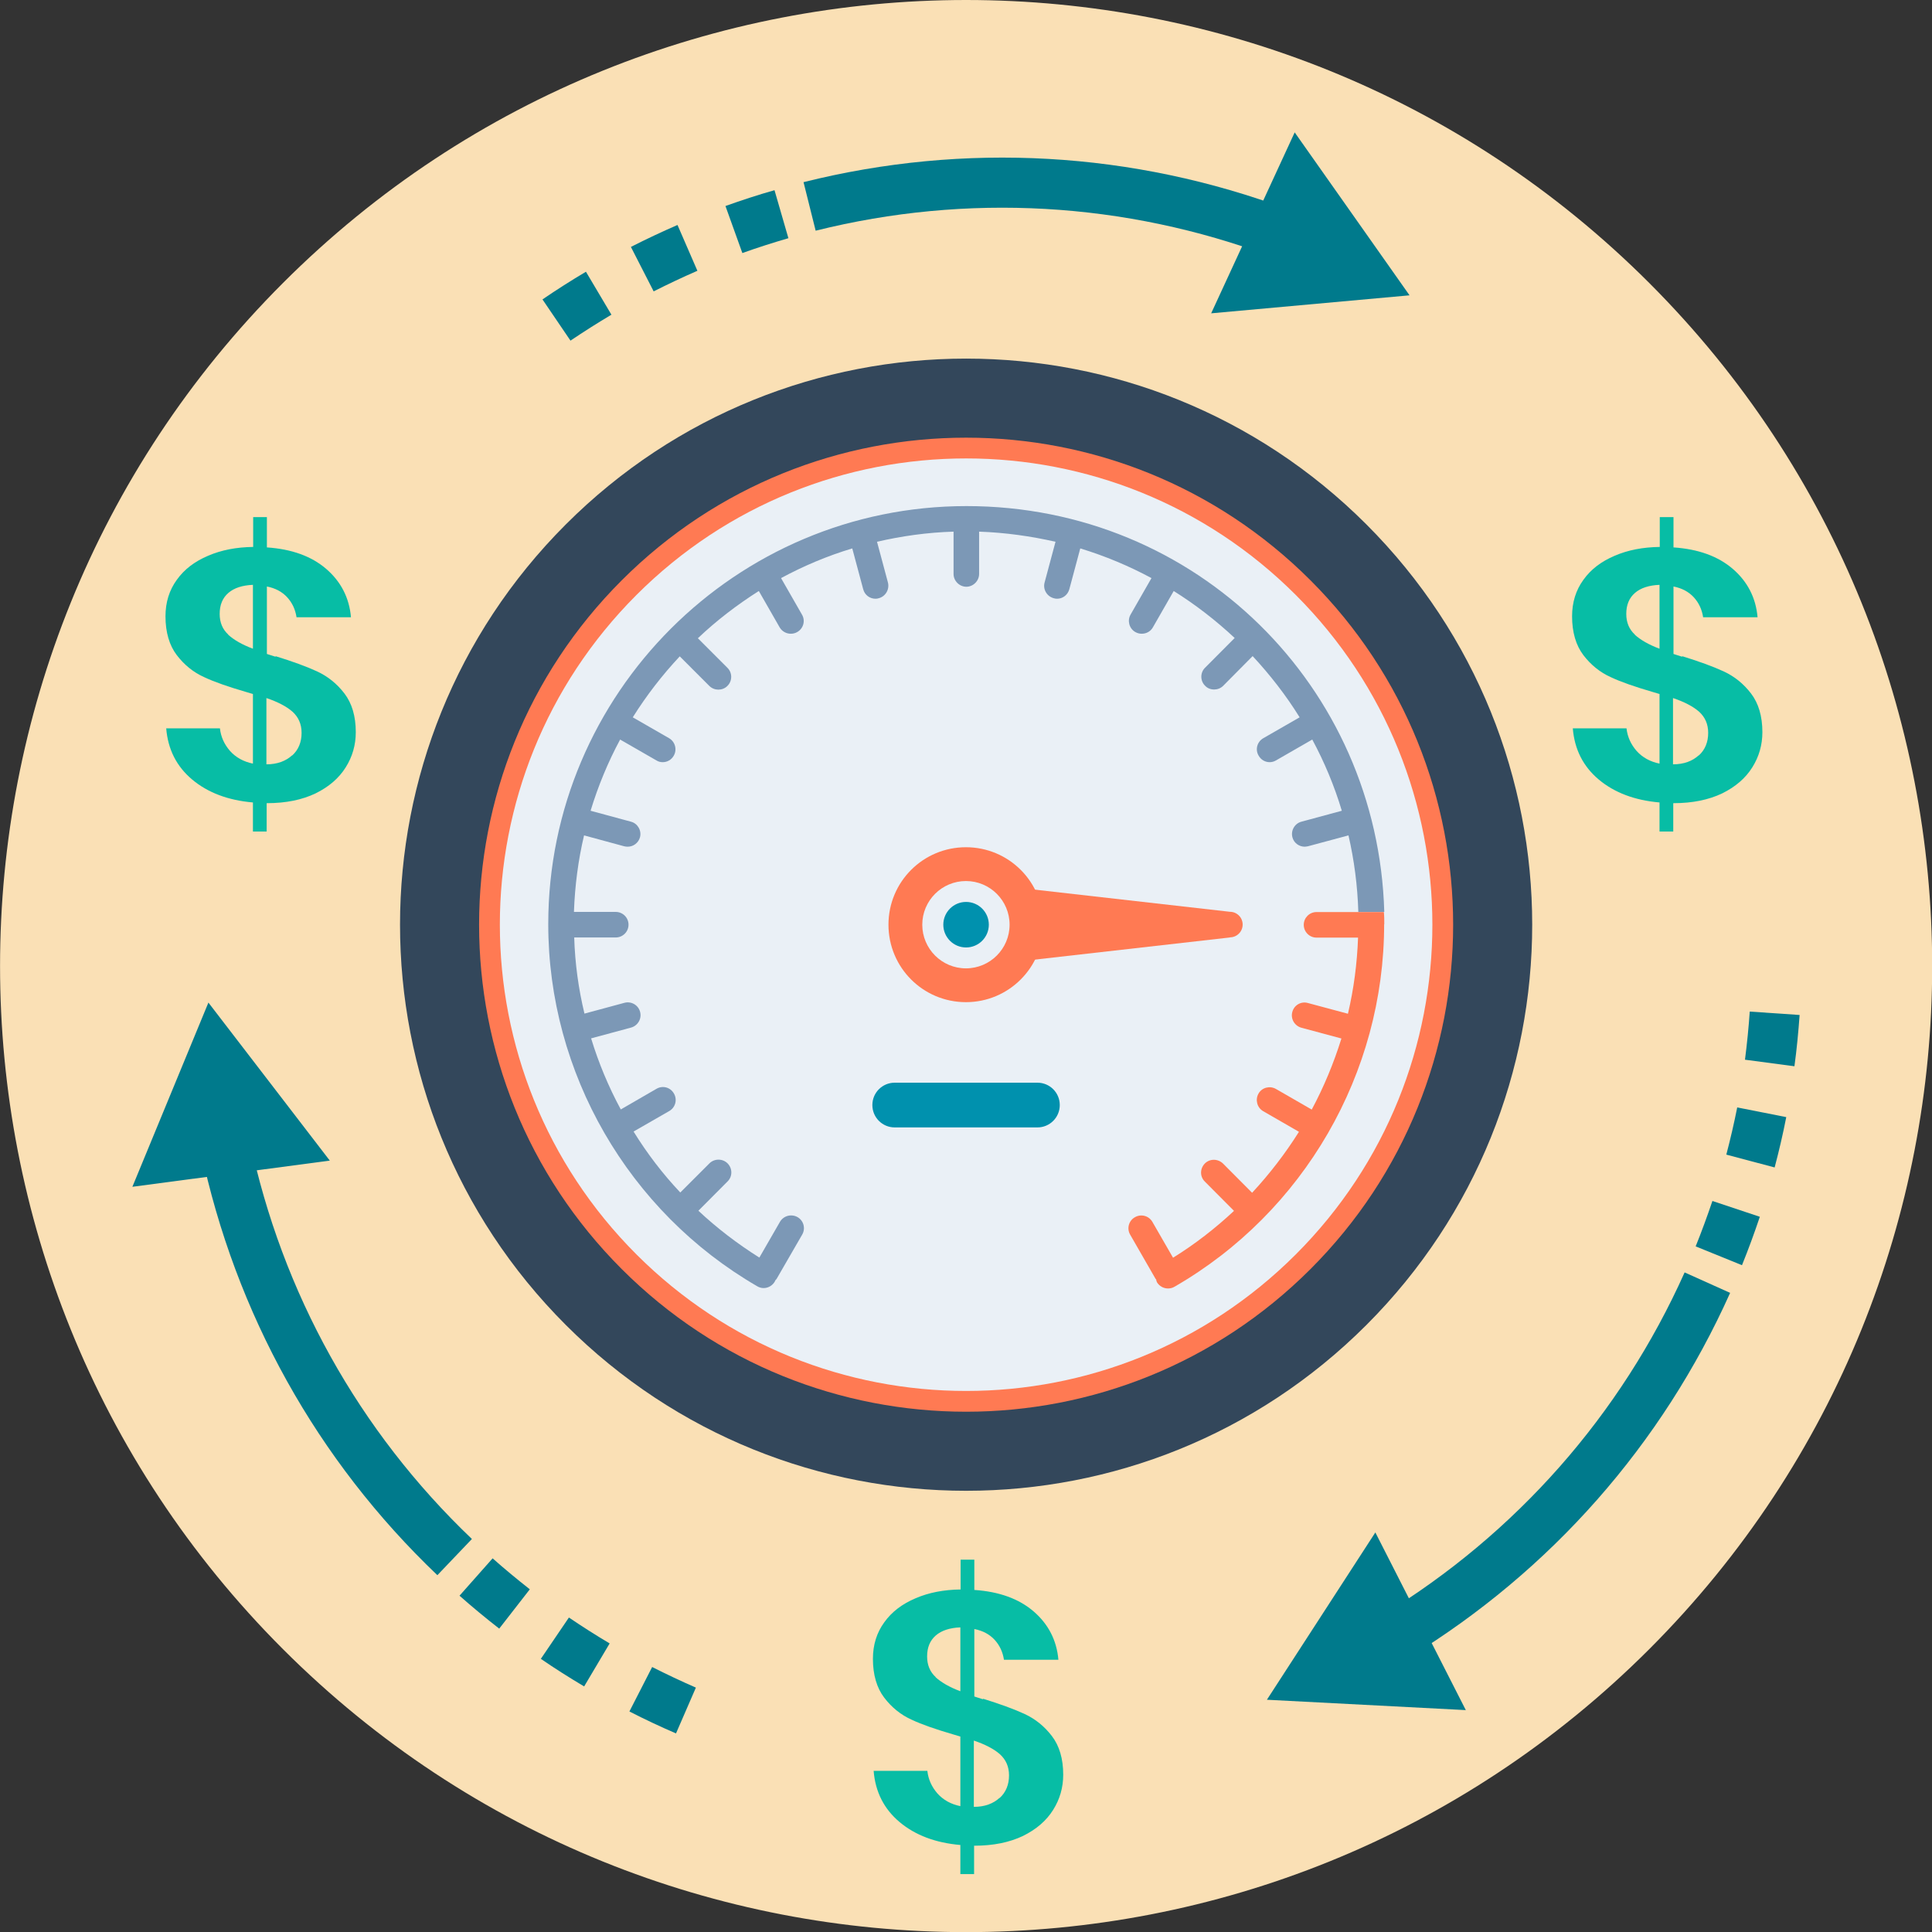
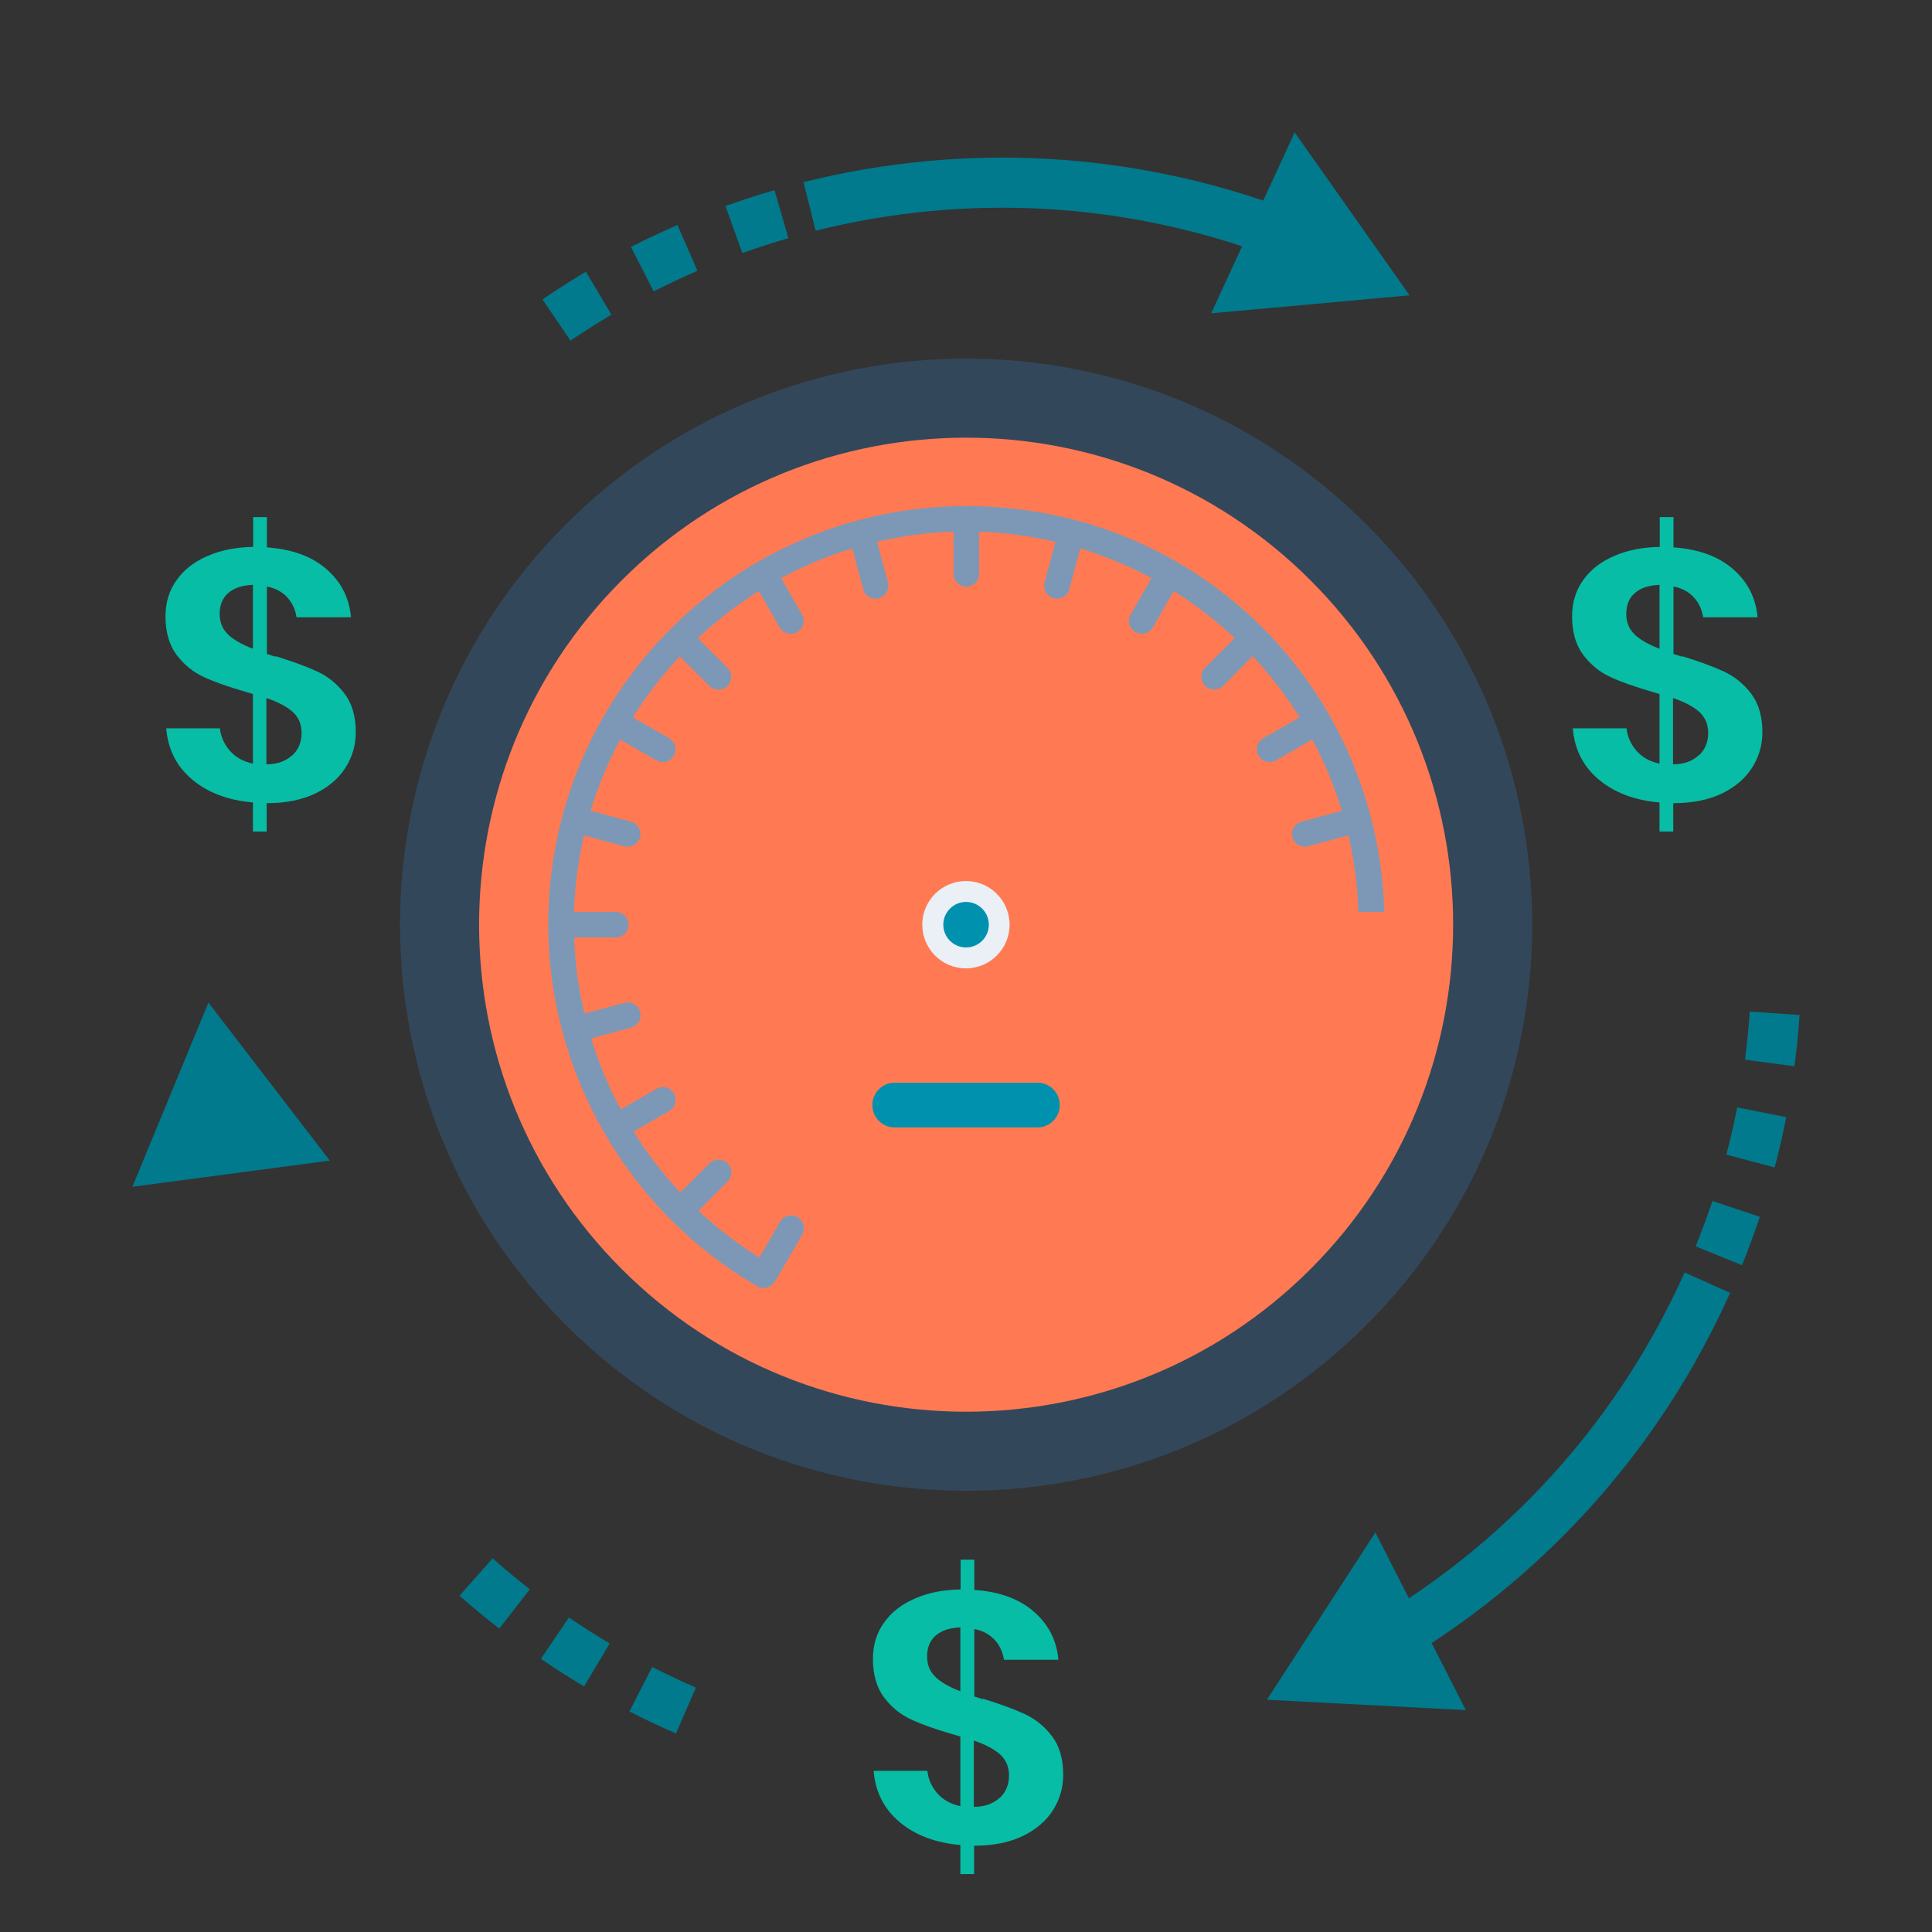
<svg xmlns="http://www.w3.org/2000/svg" width="467" height="467" viewBox="0 0 467 467" fill="none">
  <rect x="0" y="0" width="467" height="467" fill="#333333" stroke="none" />
  <g clip-path="url(#clip0_547_91)">
-     <path d="M398.649 398.637C489.842 307.443 489.842 159.589 398.649 68.395C307.455 -22.798 159.601 -22.798 68.407 68.395C-22.787 159.589 -22.787 307.443 68.407 398.637C159.601 489.831 307.455 489.831 398.649 398.637Z" fill="#FAE0B5" />
    <path d="M330.284 320.273C383.721 266.835 383.721 180.197 330.284 126.76C276.847 73.323 190.208 73.322 136.771 126.76C83.334 180.197 83.334 266.835 136.771 320.273C190.208 373.71 276.847 373.71 330.284 320.273Z" fill="#33475B" />
    <path d="M316.771 306.759C362.745 260.785 362.745 186.247 316.771 140.273C270.797 94.299 196.259 94.299 150.285 140.273C104.311 186.247 104.311 260.785 150.285 306.759C196.259 352.733 270.797 352.733 316.771 306.759Z" fill="#FF7A53" />
-     <path d="M313.222 303.21C357.236 259.196 357.236 187.836 313.222 143.822C269.208 99.808 197.848 99.808 153.834 143.822C109.82 187.836 109.82 259.196 153.834 303.21C197.848 347.224 269.208 347.224 313.222 303.21Z" fill="#EAF0F6" />
    <path d="M334.573 223.387C334.573 259.422 315.173 293.011 283.9 311.028C283.417 311.318 282.87 311.447 282.324 311.447C281.262 311.447 280.232 310.9 279.653 309.934C279.524 309.677 279.492 309.484 279.46 309.227C279.46 309.227 279.428 309.216 279.364 309.194L273.186 298.448C272.318 296.968 272.832 295.07 274.312 294.234C275.792 293.365 277.691 293.848 278.559 295.36L283.546 304.014C288.855 300.733 293.81 296.872 298.282 292.689L291.236 285.611C290.013 284.421 290.013 282.49 291.236 281.236C292.426 280.045 294.356 280.045 295.611 281.236L302.657 288.314C306.904 283.745 310.701 278.79 313.982 273.578L305.328 268.591C303.848 267.723 303.365 265.824 304.202 264.344C305.038 262.864 306.936 262.382 308.416 263.218L317.071 268.205C319.999 262.736 322.38 257.009 324.246 251.025L314.561 248.418C312.921 247.968 311.923 246.263 312.374 244.622C312.792 242.981 314.465 241.984 316.106 242.434L325.822 245.04C327.238 239.024 328.042 232.879 328.267 226.637H318.229C316.492 226.637 315.141 225.221 315.141 223.548C315.141 221.875 316.492 220.46 318.229 220.46H334.509C334.606 221.457 334.606 222.422 334.606 223.42L334.573 223.387Z" fill="#FF7A53" />
    <path d="M334.509 220.427H328.332C328.139 214.089 327.334 207.912 325.951 201.928L316.138 204.566C315.88 204.598 315.591 204.662 315.366 204.662C314.014 204.662 312.76 203.761 312.406 202.41C311.955 200.769 312.953 199.032 314.593 198.614L324.342 195.975C322.54 189.959 320.127 184.2 317.199 178.763L308.416 183.814C307.934 184.103 307.387 184.232 306.904 184.232C305.842 184.232 304.813 183.685 304.234 182.656C303.365 181.208 303.847 179.31 305.36 178.441L314.143 173.39C310.861 168.081 307 163.126 302.786 158.59L295.675 165.764C295.064 166.376 294.26 166.665 293.488 166.665C292.651 166.665 291.879 166.376 291.3 165.764C290.077 164.574 290.077 162.579 291.3 161.389L298.442 154.214C293.906 149.967 288.951 146.139 283.707 142.857L278.656 151.672C278.076 152.67 277.047 153.185 275.985 153.185C275.438 153.185 274.923 153.056 274.409 152.766C272.929 151.898 272.446 149.999 273.283 148.552L278.334 139.736C272.896 136.808 267.137 134.395 261.121 132.561L258.483 142.406C258.097 143.822 256.874 144.723 255.523 144.723C255.233 144.723 254.976 144.691 254.686 144.594C253.045 144.144 252.048 142.439 252.498 140.798L255.137 130.953C249.152 129.601 243.039 128.733 236.669 128.507V138.739C236.669 140.412 235.253 141.827 233.58 141.827C231.907 141.827 230.492 140.412 230.492 138.739V128.507C224.153 128.7 217.976 129.569 211.992 130.953L214.63 140.798C215.048 142.439 214.083 144.144 212.442 144.594C212.153 144.691 211.895 144.723 211.606 144.723C210.254 144.723 209 143.822 208.646 142.406L206.007 132.561C199.991 134.363 194.232 136.808 188.795 139.736L193.846 148.552C194.715 149.999 194.232 151.898 192.72 152.766C192.237 153.056 191.69 153.185 191.143 153.185C190.082 153.185 189.052 152.638 188.473 151.672L183.422 142.857C178.145 146.203 173.19 149.999 168.686 154.278L175.829 161.421C177.051 162.611 177.051 164.606 175.829 165.797C175.25 166.408 174.413 166.697 173.641 166.697C172.869 166.697 172.064 166.408 171.453 165.797L164.31 158.654C160.064 163.191 156.235 168.145 152.953 173.39L161.737 178.441C163.217 179.31 163.699 181.208 162.863 182.656C162.284 183.685 161.254 184.232 160.192 184.232C159.645 184.232 159.131 184.103 158.68 183.814L149.897 178.763C146.969 184.2 144.588 189.959 142.754 195.975L152.503 198.614C154.144 199.032 155.141 200.769 154.691 202.41C154.304 203.761 153.082 204.662 151.731 204.662C151.441 204.662 151.184 204.63 150.894 204.566L141.178 201.928C139.762 207.912 138.958 214.089 138.732 220.427H148.835C150.508 220.427 151.924 221.779 151.924 223.516C151.924 225.253 150.508 226.605 148.835 226.605H138.797C138.99 232.879 139.826 238.992 141.274 245.008L150.926 242.402C152.599 241.952 154.304 242.949 154.723 244.59C155.173 246.231 154.176 247.936 152.535 248.386L142.883 250.992C144.685 256.912 147.098 262.704 150.058 268.173L158.68 263.186C160.16 262.317 162.026 262.8 162.895 264.312C163.764 265.792 163.281 267.69 161.769 268.559L153.146 273.514C156.396 278.79 160.192 283.745 164.439 288.249L171.485 281.203C172.676 280.013 174.67 280.013 175.861 281.203C177.083 282.426 177.083 284.389 175.861 285.579L168.815 292.657C173.319 296.872 178.242 300.636 183.55 303.982L188.537 295.328C189.406 293.848 191.304 293.365 192.784 294.202C194.232 295.038 194.779 296.904 193.91 298.416L187.701 309.162C187.701 309.162 187.508 309.355 187.411 309.484C187.379 309.581 187.315 309.677 187.282 309.774C186.414 311.254 184.548 311.801 183.068 310.932C151.891 292.882 132.523 259.358 132.523 223.387C132.523 167.631 177.888 122.33 233.612 122.33C289.337 122.33 333.061 166.054 334.605 220.427H334.509Z" fill="#7C98B6" />
    <path d="M297.284 226.605L242.299 232.846V214.154L297.284 220.395C298.989 220.395 300.373 221.779 300.373 223.484C300.373 225.189 298.989 226.573 297.284 226.573V226.605Z" fill="#FF7A53" />
    <path d="M250.761 272.517H216.271C213.279 272.517 210.866 270.103 210.866 267.111C210.866 264.119 213.279 261.706 216.271 261.706H250.761C253.753 261.706 256.166 264.119 256.166 267.111C256.166 270.103 253.753 272.517 250.761 272.517Z" fill="#0091AE" />
    <path d="M252.209 223.516C252.209 233.844 243.844 242.241 233.484 242.241C223.124 242.241 214.759 233.876 214.759 223.516C214.759 213.156 223.124 204.791 233.484 204.791C243.844 204.791 252.209 213.156 252.209 223.516Z" fill="#FF7A53" />
    <path d="M244.037 223.516C244.037 229.34 239.308 234.069 233.484 234.069C227.661 234.069 222.931 229.34 222.931 223.516C222.931 217.693 227.661 212.963 233.484 212.963C239.308 212.963 244.037 217.693 244.037 223.516Z" fill="#EAF0F6" />
    <path d="M233.516 229.018C236.555 229.018 239.018 226.555 239.018 223.516C239.018 220.478 236.555 218.014 233.516 218.014C230.478 218.014 228.015 220.478 228.015 223.516C228.015 226.555 230.478 229.018 233.516 229.018Z" fill="#0091AE" />
    <g clip-path="url(#clip1_547_91)">
      <path d="M340.483 400.708L334.192 390.392C366.5 370.683 391.759 342.042 407.205 307.567L418.204 312.511C401.738 349.227 374.865 379.713 340.45 400.708H340.483Z" fill="#007A8C" />
      <path d="M332.447 370.419L306.232 410.859L354.314 413.364L332.447 370.419Z" fill="#007A8C" />
      <path d="M421.069 305.82L409.872 301.272C411.321 297.679 412.671 293.988 413.923 290.297L425.383 294.12C424.066 298.042 422.617 301.997 421.069 305.82ZM428.94 282.189L417.282 279.091C418.27 275.333 419.159 271.51 419.917 267.687L431.772 270.027C430.982 274.081 430.027 278.168 428.973 282.156L428.94 282.189ZM433.748 257.733L421.794 256.151C422.288 252.295 422.683 248.373 422.946 244.517L435 245.341C434.703 249.461 434.308 253.647 433.748 257.733Z" fill="#007A8C" />
-       <path d="M105.737 380.768C76.624 353.017 56.864 317.487 48.532 278.003L60.355 275.498C68.16 312.544 86.734 345.931 114.069 372.001L105.737 380.735V380.768Z" fill="#007A8C" />
      <path d="M79.72 280.541L50.377 242.342L32 286.869L79.72 280.541Z" fill="#007A8C" />
      <path d="M163.402 419C159.582 417.352 155.795 415.572 152.139 413.694L157.639 402.949C161.097 404.696 164.654 406.377 168.21 407.926L163.402 419ZM141.238 407.662C137.682 405.553 134.125 403.312 130.733 400.972L137.517 390.985C140.711 393.16 144.038 395.27 147.364 397.247L141.205 407.629L141.238 407.662ZM120.655 393.655C117.395 391.117 114.167 388.447 111.072 385.712L119.074 376.681C121.973 379.252 125.002 381.757 128.065 384.163L120.655 393.688V393.655Z" fill="#007A8C" />
      <path d="M307.352 62.025C271.883 48.776 233.78 46.634 197.159 55.763L194.228 44.03C233.253 34.274 273.826 36.581 311.567 50.688L307.352 61.992V62.025Z" fill="#007A8C" />
      <path d="M292.763 75.736L340.713 71.385L312.951 32L292.763 75.736Z" fill="#007A8C" />
      <path d="M137.912 82.361L131.128 72.374C134.553 70.034 138.077 67.793 141.634 65.684L147.792 76.066C144.466 78.043 141.14 80.153 137.912 82.328V82.361ZM158.001 70.43L152.501 59.685C156.19 57.807 159.977 56.027 163.764 54.379L168.573 65.453C165.016 67.002 161.459 68.683 158.001 70.43ZM179.441 61.168L175.357 49.798C179.243 48.413 183.228 47.095 187.213 45.974L190.572 57.576C186.85 58.664 183.096 59.85 179.441 61.168Z" fill="#007A8C" />
      <path d="M406.552 158.592C410.628 159.86 414.005 161.07 416.625 162.28C419.246 163.49 421.458 165.276 423.263 167.638C425.068 170.001 426 173.112 426 176.973C426 180.084 425.185 182.907 423.554 185.5C421.924 188.093 419.537 190.168 416.276 191.781C413.015 193.337 409.114 194.143 404.514 194.143H404.456V201H401.137V193.97C395.139 193.452 390.248 191.608 386.463 188.439C382.678 185.27 380.582 181.121 380.175 176.051H393.159C393.392 178.125 394.208 179.911 395.605 181.525C397.003 183.08 398.866 184.118 401.137 184.578V167.754L399.39 167.235C395.256 166.025 391.878 164.873 389.316 163.663C386.754 162.51 384.542 160.724 382.737 158.362C380.932 155.999 380 152.83 380 148.97C380 145.57 380.932 142.632 382.737 140.154C384.542 137.619 387.046 135.717 390.306 134.334C393.509 132.951 397.119 132.26 401.195 132.202V125H404.514V132.318C410.511 132.721 415.286 134.45 418.838 137.503C422.39 140.557 424.428 144.475 424.835 149.2H411.676C411.385 147.299 410.628 145.685 409.405 144.36C408.182 143.035 406.552 142.171 404.514 141.767V158.074L406.668 158.765L406.552 158.592ZM395.139 153.406C396.537 154.674 398.516 155.826 401.137 156.806V141.364C398.575 141.479 396.595 142.113 395.197 143.323C393.8 144.533 393.101 146.204 393.101 148.393C393.101 150.468 393.8 152.139 395.197 153.406H395.139ZM410.628 182.619C412.142 181.237 412.899 179.393 412.899 177.146C412.899 175.014 412.142 173.343 410.686 172.017C409.23 170.75 407.134 169.655 404.397 168.733V184.751C407.076 184.751 409.114 183.945 410.628 182.562V182.619Z" fill="#07BDA5" />
    </g>
    <path d="M237.552 410.592C241.628 411.86 245.005 413.07 247.625 414.28C250.246 415.49 252.458 417.276 254.263 419.638C256.068 422.001 257 425.112 257 428.973C257 432.084 256.185 434.907 254.554 437.5C252.924 440.093 250.537 442.168 247.276 443.781C244.015 445.337 240.114 446.143 235.514 446.143H235.456V453H232.137V445.97C226.139 445.452 221.248 443.608 217.463 440.439C213.678 437.27 211.582 433.121 211.175 428.051H224.159C224.392 430.125 225.208 431.911 226.605 433.525C228.003 435.08 229.866 436.118 232.137 436.578V419.754L230.39 419.235C226.256 418.025 222.878 416.873 220.316 415.663C217.754 414.51 215.542 412.724 213.737 410.362C211.932 407.999 211 404.83 211 400.97C211 397.57 211.932 394.632 213.737 392.154C215.542 389.619 218.046 387.717 221.306 386.334C224.509 384.951 228.119 384.26 232.195 384.202V377H235.514V384.318C241.511 384.721 246.286 386.45 249.838 389.503C253.39 392.557 255.428 396.475 255.835 401.2H242.676C242.385 399.299 241.628 397.685 240.405 396.36C239.182 395.035 237.552 394.171 235.514 393.767V410.074L237.668 410.765L237.552 410.592ZM226.139 405.406C227.537 406.674 229.516 407.826 232.137 408.806V393.364C229.575 393.479 227.595 394.113 226.197 395.323C224.8 396.533 224.101 398.204 224.101 400.393C224.101 402.468 224.8 404.139 226.197 405.406H226.139ZM241.628 434.619C243.142 433.237 243.899 431.393 243.899 429.146C243.899 427.014 243.142 425.343 241.686 424.017C240.23 422.75 238.134 421.655 235.397 420.733V436.751C238.076 436.751 240.114 435.945 241.628 434.562V434.619Z" fill="#07BDA5" />
    <path d="M66.552 158.592C70.628 159.86 74.005 161.07 76.625 162.28C79.246 163.49 81.458 165.276 83.263 167.638C85.068 170.001 86 173.112 86 176.973C86 180.084 85.185 182.907 83.554 185.5C81.924 188.093 79.537 190.168 76.276 191.781C73.015 193.337 69.114 194.143 64.514 194.143H64.456V201H61.137V193.97C55.139 193.452 50.248 191.608 46.463 188.439C42.678 185.27 40.582 181.121 40.175 176.051H53.16C53.392 178.125 54.208 179.911 55.605 181.525C57.002 183.08 58.866 184.118 61.137 184.578V167.754L59.39 167.235C55.256 166.025 51.879 164.873 49.316 163.663C46.754 162.51 44.542 160.724 42.737 158.362C40.932 155.999 40 152.83 40 148.97C40 145.57 40.932 142.632 42.737 140.154C44.542 137.619 47.045 135.717 50.306 134.334C53.509 132.951 57.119 132.26 61.195 132.202V125H64.514V132.318C70.511 132.721 75.286 134.45 78.838 137.503C82.39 140.557 84.428 144.475 84.835 149.2H71.676C71.385 147.299 70.628 145.685 69.405 144.36C68.182 143.035 66.552 142.171 64.514 141.767V158.074L66.668 158.765L66.552 158.592ZM55.139 153.406C56.537 154.674 58.516 155.826 61.137 156.806V141.364C58.575 141.479 56.595 142.113 55.197 143.323C53.8 144.533 53.101 146.204 53.101 148.393C53.101 150.468 53.8 152.139 55.197 153.406H55.139ZM70.628 182.619C72.142 181.237 72.899 179.393 72.899 177.146C72.899 175.014 72.142 173.343 70.686 172.017C69.23 170.75 67.134 169.655 64.397 168.733V184.751C67.076 184.751 69.114 183.945 70.628 182.562V182.619Z" fill="#07BDA5" />
  </g>
  <defs>
    <clipPath id="clip0_547_91">
      <rect width="467" height="467" fill="white" />
    </clipPath>
    <clipPath id="clip1_547_91">
      <rect width="403" height="387" fill="white" transform="translate(32 32)" />
    </clipPath>
  </defs>
</svg>